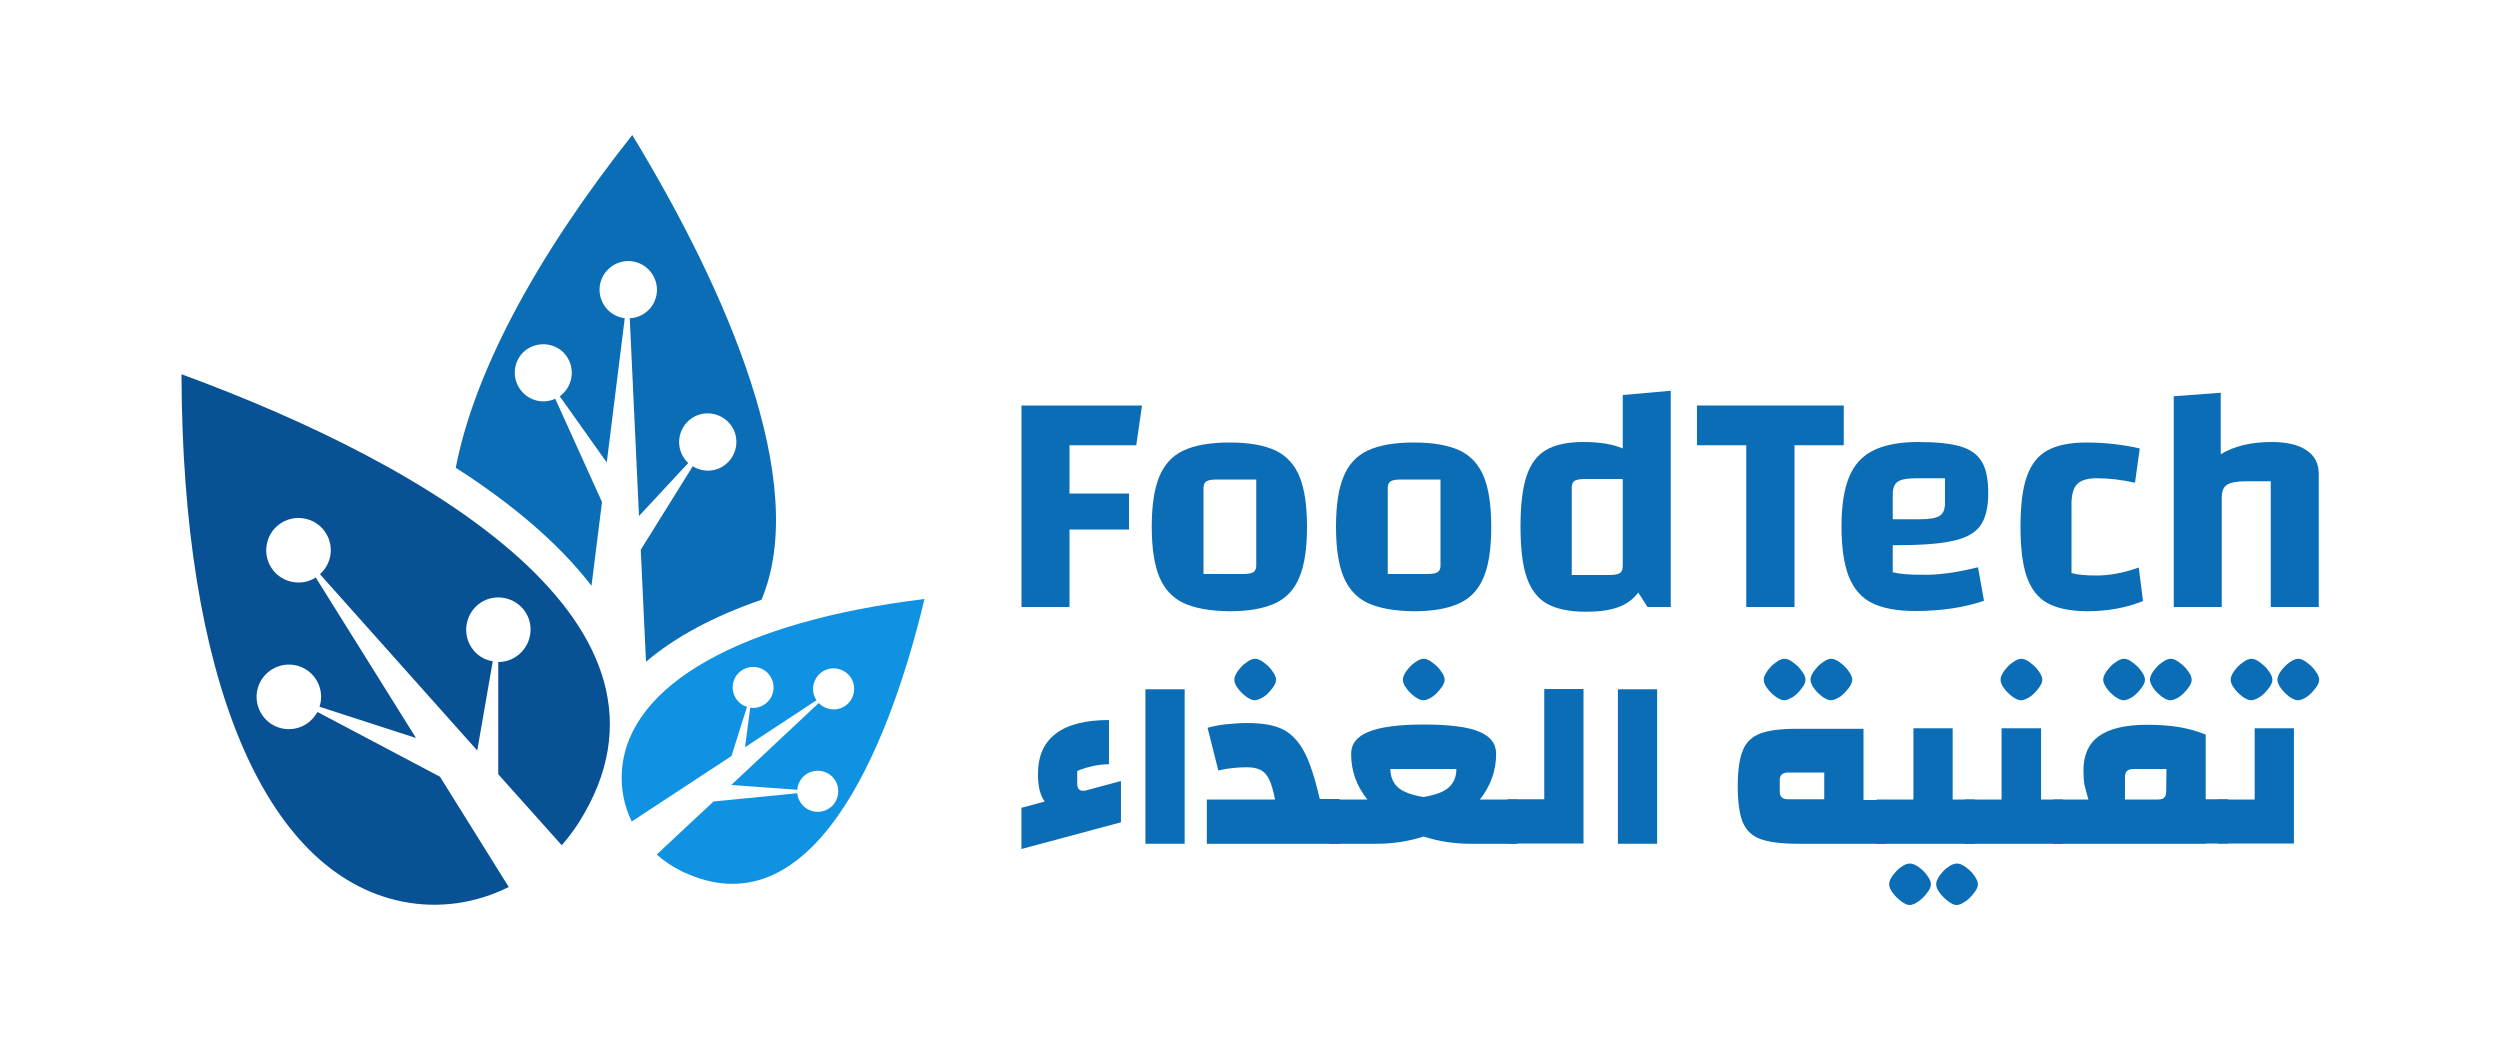
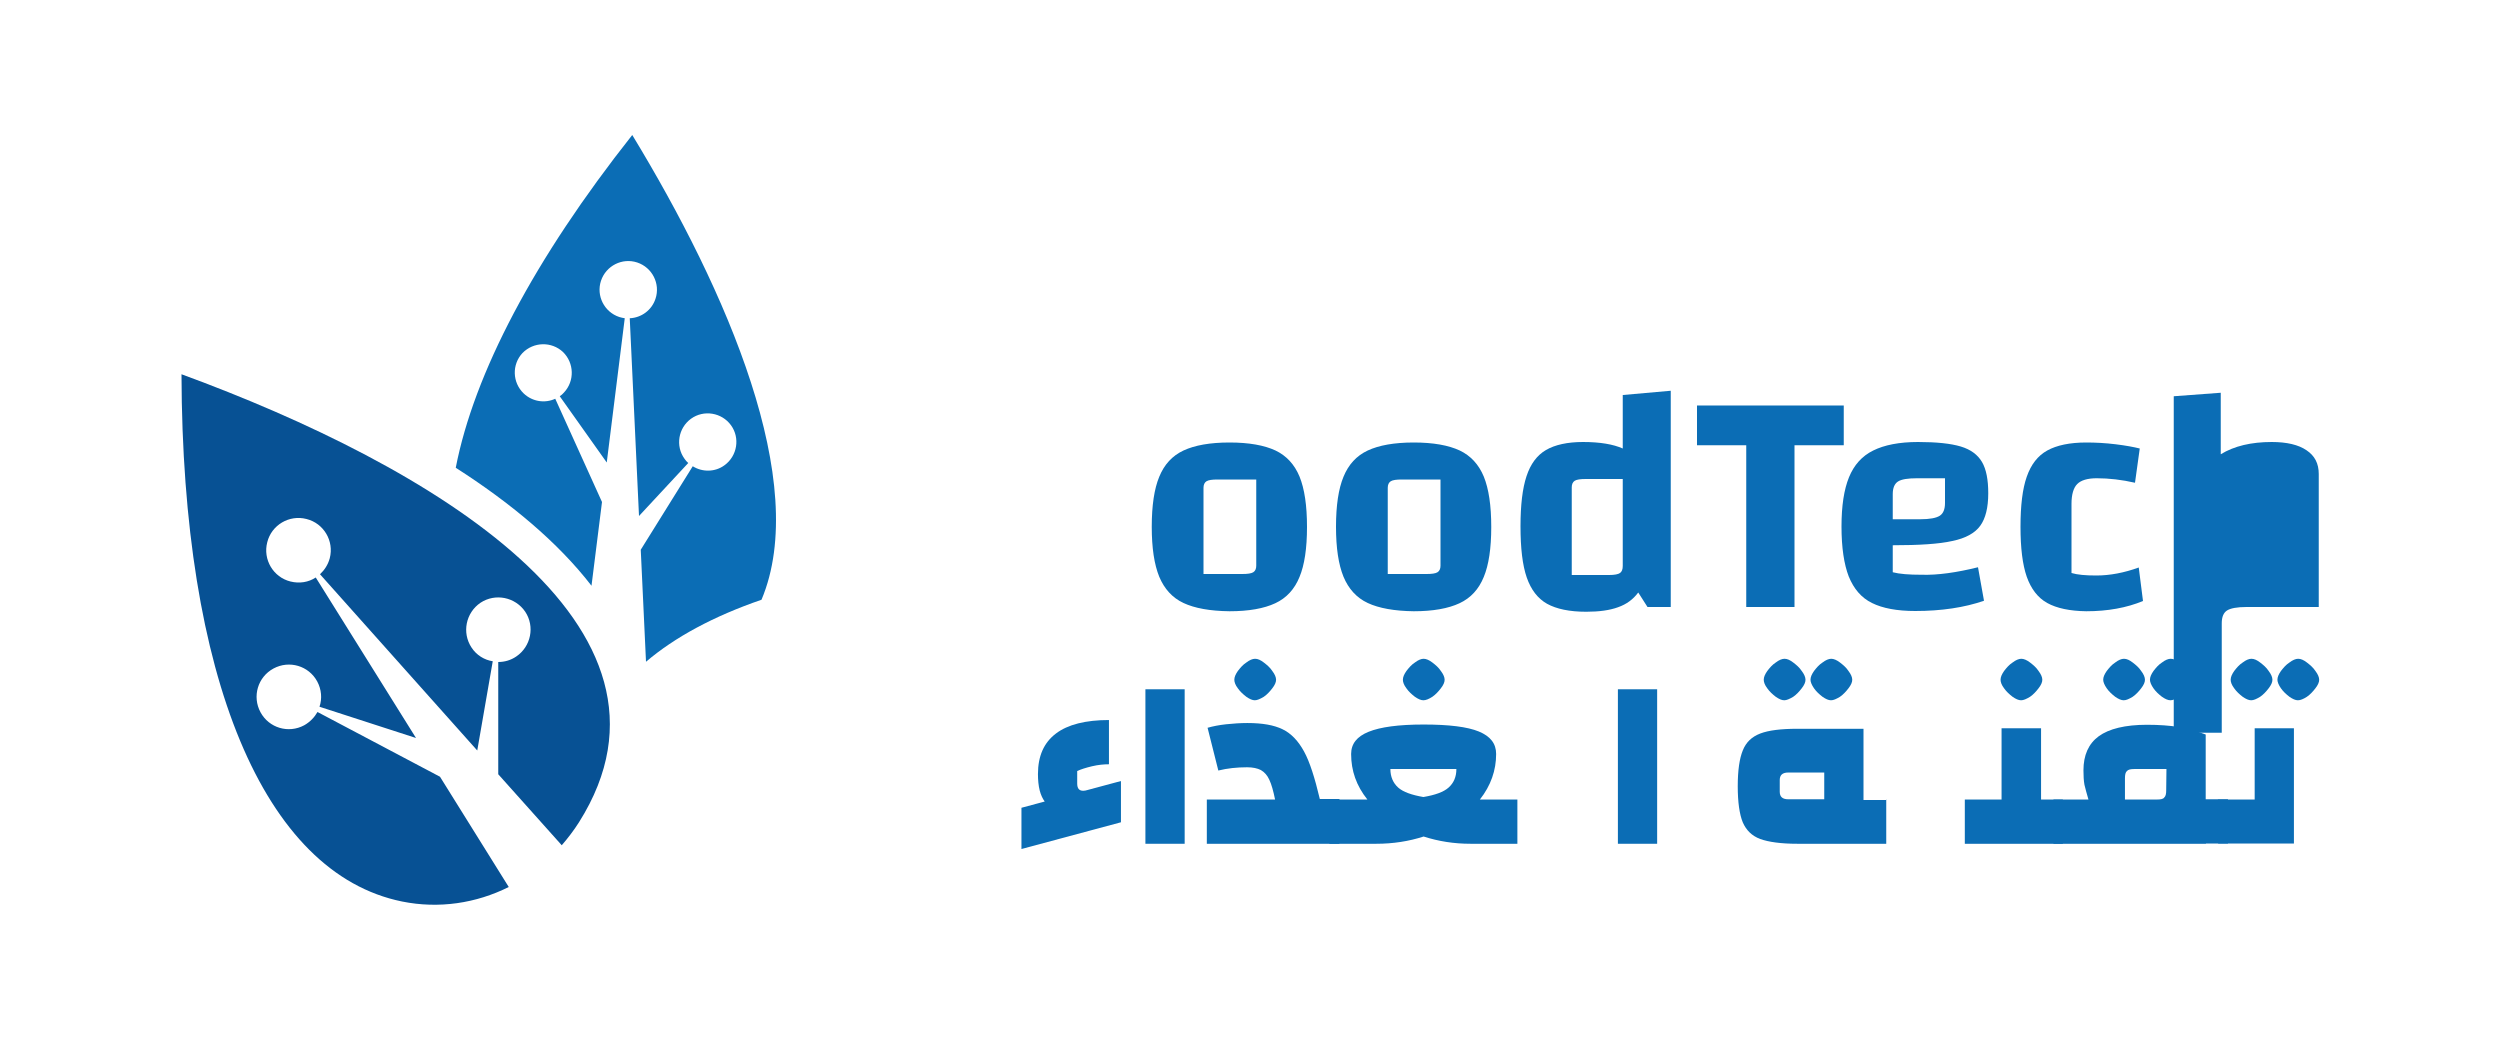
<svg xmlns="http://www.w3.org/2000/svg" version="1.1" id="Layer_1" x="0px" y="0px" viewBox="0 0 1000 416" style="enable-background:new 0 0 1000 416;" xml:space="preserve">
  <style type="text/css">
	.st0{fill:#FFFFFF;}
	.st1{fill:#0B6DB5;}
	.st2{fill:#075194;}
	.st3{fill:#1092E2;}
</style>
  <g>
    <g>
      <g>
        <path class="st1" d="M304.6,239.9c-19.2,6.6-34.7,15-46.2,24.8l-2.1-44.8l20.8-33.4c3.8,2.4,8.9,2.4,12.7-0.4     c5.1-3.7,6.3-10.9,2.6-16c-3.7-5.1-10.9-6.3-16-2.6c-5.1,3.7-6.3,10.9-2.6,16c0.4,0.6,0.9,1.2,1.5,1.7l-19.7,21.2l-3.7-79.1     c4.6-0.2,8.8-3.2,10.3-7.8c2-6-1.3-12.5-7.3-14.5c-6-2-12.5,1.3-14.5,7.3c-2,6,1.3,12.5,7.3,14.5c0.7,0.2,1.5,0.4,2.2,0.5     l-7.2,57.7l-18.8-26.5c0.6-0.4,1.2-0.9,1.7-1.5c4.3-4.6,4.1-11.8-0.4-16.2c-4.6-4.3-11.8-4.1-16.2,0.4     c-4.3,4.6-4.1,11.8,0.5,16.2c3.5,3.3,8.5,4,12.6,2.1l18.7,41.3l-4.2,33.5c-13.5-17.5-32.6-33.3-54.3-47.2     c7.3-37.6,31.3-83.4,70.6-133.1C290.9,116.5,324.2,193.3,304.6,239.9z" />
      </g>
      <g>
        <path class="st2" d="M231.6,328.9c-2.1,3.3-4.4,6.3-6.9,9.2l-25.4-28.4l0-44.9c2.5,0,5-0.7,7.2-2.2c5.9-4,7.5-12,3.6-17.9     c-4-5.9-12-7.5-17.9-3.6c-5.9,4-7.5,12-3.6,17.9c2,3.1,5.2,5,8.5,5.5v0l-6.2,35.7L128,229.7c1.8-1.7,3.2-3.8,3.9-6.4     c1.8-6.9-2.4-14-9.3-15.7c-6.9-1.8-14,2.4-15.7,9.3c-1.8,6.9,2.4,14,9.3,15.7c3.6,0.9,7.2,0.3,10.1-1.6l40.1,64.2l-38.6-12.5h0     c1.1-3.3,0.8-6.9-0.9-10.1c-3.4-6.3-11.2-8.6-17.5-5.2c-6.3,3.4-8.6,11.2-5.2,17.5c3.4,6.3,11.2,8.6,17.5,5.2     c2.3-1.3,4.1-3.2,5.3-5.3l49,25.9l27.5,44.1c-13,6.5-27.9,8.8-42.7,5.8c-55.4-11.3-87.9-89.9-88.2-210.9     C171.8,186.1,281.2,250.2,231.6,328.9z" />
      </g>
      <g>
-         <path class="st3" d="M369.8,239.6c-15,62.6-45.8,133.4-96.9,109c-3.8-1.8-7.2-4.1-10.2-6.8l22.7-21.2l33.5-3.3     c0.1,0.9,0.3,1.9,0.8,2.8c2,4.1,6.9,5.8,11,3.8c4.1-2,5.7-6.9,3.8-11c-2-4.1-6.9-5.7-11-3.8c-2.7,1.3-4.4,4-4.6,6.8l-26.4-1.9     l35-32.8c0.7,0.7,1.4,1.3,2.3,1.7c4.1,2,9,0.4,11-3.7c2-4.1,0.4-9-3.7-11c-4.1-2-9-0.4-11,3.7c-1.4,2.7-1.1,5.8,0.5,8.2     L298,298.9l2.1-15.8c2.8,0.4,5.7-0.7,7.6-3.1c2.8-3.6,2.1-8.7-1.4-11.5c-3.6-2.8-8.7-2.1-11.5,1.4c-2.8,3.6-2.1,8.7,1.4,11.5     c0.8,0.6,1.7,1.1,2.6,1.3v0l-6.2,19.7l-39.9,26.2c-3.1-6.3-4.5-13.4-3.9-20.7C251.5,273.7,296.7,248.5,369.8,239.6z" />
-       </g>
+         </g>
    </g>
  </g>
  <g>
    <g>
      <g>
        <g>
          <g>
            <g transform="translate(521.982, 688.11)">
              <g>
                <g>
                  <path class="st1" d="M-73.6-375.7v16.5l-39.8,10.7V-365l9.3-2.5c-0.8-1.1-1.5-2.5-2-4.4c-0.5-2-0.7-4.2-0.7-6.6          c0-7.2,2.4-12.6,7.2-16.2c4.7-3.6,11.9-5.4,21.2-5.4v17.7c-2,0-4.3,0.2-6.8,0.8c-2.5,0.6-4.4,1.2-5.9,1.9v5          c0,2,0.8,2.9,2.4,2.9c0.5,0,1.1-0.1,1.7-0.3L-73.6-375.7z" />
                </g>
              </g>
            </g>
          </g>
          <g>
            <g transform="translate(562.966, 688.11)">
              <g>
                <g>
                  <path class="st1" d="M-104.8-412.4h15.7v61.8h-15.7V-412.4z" />
                </g>
              </g>
            </g>
          </g>
          <g>
            <g transform="translate(589.929, 688.11)">
              <g>
                <g>
                  <path class="st1" d="M-54.2-368.3v17.7h-53v-17.7h27.3c-0.7-3.4-1.4-6-2.3-7.9c-0.8-1.8-2-3.1-3.4-3.9          c-1.4-0.7-3.2-1.1-5.5-1.1c-4,0-7.9,0.4-11.5,1.3l-4.3-17.1c2.1-0.6,4.6-1.1,7.4-1.4c2.9-0.3,5.6-0.5,8.5-0.5          c6,0,10.6,0.8,14.1,2.5s6.3,4.7,8.6,8.9s4.3,10.6,6.3,19h7.9V-368.3z M-88-408c-1,0-2.1-0.5-3.4-1.4c-1.3-1-2.5-2.1-3.4-3.4          c-1-1.3-1.4-2.5-1.4-3.4c0-1.1,0.5-2.2,1.4-3.5c1-1.3,2-2.5,3.4-3.4c1.3-1,2.5-1.5,3.5-1.5c1.1,0,2.2,0.5,3.5,1.5          c1.3,1,2.5,2,3.4,3.4c1,1.3,1.5,2.5,1.5,3.5c0,1-0.5,2.1-1.5,3.4s-2.1,2.5-3.4,3.4C-85.9-408.5-87.1-408-88-408z" />
                </g>
              </g>
            </g>
          </g>
          <g>
            <g transform="translate(638.553, 688.11)">
              <g>
                <g>
                  <path class="st1" d="M-31.6-368.3v17.7h-18.7c-6.7,0-12.9-1-18.8-2.9c-5.9,1.9-12.2,2.9-19,2.9h-18.7v-17.7h15.2          c-4.4-5.5-6.5-11.5-6.5-18.2c0-4.1,2.3-7,7-8.9c4.7-1.9,11.9-2.9,22-2.9c10.1,0,17.5,0.9,22.1,2.8s6.9,4.8,6.9,9          c0,6.5-2.1,12.6-6.5,18.2H-31.6z M-82.4-380.5c0,3.1,1.1,5.6,3.1,7.4c2,1.8,5.5,3,10.1,3.8c4.7-0.8,8.1-2,10.1-3.8          c2-1.8,3.1-4.2,3.1-7.4H-82.4z M-69.2-408c-1,0-2.1-0.5-3.4-1.4c-1.3-1-2.5-2.1-3.4-3.4c-1-1.3-1.4-2.5-1.4-3.4          c0-1.1,0.5-2.2,1.4-3.5c1-1.3,2-2.5,3.4-3.4c1.3-1,2.5-1.5,3.5-1.5s2.2,0.5,3.5,1.5c1.3,1,2.5,2,3.4,3.4          c1,1.3,1.5,2.5,1.5,3.5c0,1-0.5,2.1-1.5,3.4s-2.1,2.5-3.4,3.4C-67-408.5-68.2-408-69.2-408z" />
                </g>
              </g>
            </g>
          </g>
          <g>
            <g transform="translate(703.804, 688.11)">
              <g>
                <g>
-                   <path class="st1" d="M-100.8-350.7v-17.7h14.7v-44.1h15.7v61.8H-100.8z" />
-                 </g>
+                   </g>
              </g>
            </g>
          </g>
          <g>
            <g transform="translate(736.16, 688.11)">
              <g>
                <g>
                  <path class="st1" d="M-89-412.4h15.7v61.8H-89V-412.4z" />
                </g>
              </g>
            </g>
          </g>
          <g>
            <g transform="translate(781.098, 688.11)">
              <g>
                <g>
                  <path class="st1" d="M-26.6-368.3v17.7h-35.5c-6.6,0-11.5-0.7-14.9-1.9c-3.4-1.3-5.6-3.5-7-6.7c-1.3-3.2-2-8-2-14.4          c0-6.4,0.7-11.1,2-14.3c1.3-3.3,3.6-5.5,7-6.8s8.3-1.9,14.9-1.9h26.4v28.5h9.2V-368.3z M-51.4-379.1h-14.4          c-2.3,0-3.4,1-3.4,3v4.7c0,2,1.1,3,3.4,3h14.4V-379.1z M-67.4-408c-1,0-2.1-0.5-3.4-1.4c-1.3-1-2.5-2.1-3.4-3.4          c-1-1.3-1.4-2.5-1.4-3.4c0-1.1,0.5-2.2,1.4-3.5c1-1.3,2-2.5,3.4-3.4c1.3-1,2.5-1.5,3.5-1.5c1.1,0,2.2,0.5,3.5,1.5          c1.3,1,2.5,2,3.4,3.4c1,1.3,1.5,2.5,1.5,3.5c0,1-0.5,2.1-1.5,3.4s-2.1,2.5-3.4,3.4C-65.3-408.5-66.5-408-67.4-408z           M-48.7-408c-1,0-2.1-0.5-3.4-1.4c-1.3-1-2.5-2.1-3.4-3.4s-1.4-2.5-1.4-3.4c0-1.1,0.5-2.2,1.4-3.5c1-1.3,2-2.5,3.4-3.4          c1.3-1,2.5-1.5,3.5-1.5s2.2,0.5,3.5,1.5c1.3,1,2.5,2,3.4,3.4c1,1.3,1.5,2.5,1.5,3.5c0,1-0.5,2.1-1.5,3.4s-2.1,2.5-3.4,3.4          C-46.6-408.5-47.7-408-48.7-408z" />
                </g>
              </g>
            </g>
          </g>
          <g>
            <g transform="translate(839.069, 688.11)">
              <g>
                <g>
-                   <path class="st1" d="M-49.2-368.3v17.7h-39.2v-17.7h14.7v-28.5H-58v28.5H-49.2z M-75.2-326.1c-1,0-2.1-0.5-3.4-1.5          c-1.3-1-2.5-2.1-3.4-3.4c-1-1.3-1.4-2.5-1.4-3.4c0-1.1,0.5-2.2,1.4-3.5c1-1.3,2-2.5,3.4-3.4c1.3-1,2.5-1.4,3.5-1.4          s2.2,0.5,3.5,1.4c1.3,1,2.5,2,3.4,3.4c1,1.3,1.5,2.5,1.5,3.5c0,1-0.5,2.1-1.5,3.4c-1,1.3-2.1,2.5-3.4,3.4          C-73.1-326.6-74.3-326.1-75.2-326.1z M-56.4-326.1c-1,0-2.1-0.5-3.4-1.5c-1.3-1-2.5-2.1-3.4-3.4c-1-1.3-1.4-2.5-1.4-3.4          c0-1.1,0.5-2.2,1.4-3.5c1-1.3,2-2.5,3.4-3.4c1.3-1,2.5-1.4,3.5-1.4c1.1,0,2.2,0.5,3.5,1.4c1.3,1,2.5,2,3.4,3.4          c1,1.3,1.5,2.5,1.5,3.5c0,1-0.5,2.1-1.5,3.4c-1,1.3-2.1,2.5-3.4,3.4C-54.3-326.6-55.5-326.1-56.4-326.1z" />
-                 </g>
+                   </g>
              </g>
            </g>
          </g>
          <g>
            <g transform="translate(871.425, 688.11)">
              <g>
                <g>
                  <path class="st1" d="M-46.3-368.3v17.7h-39.2v-17.7h14.7v-28.5H-55v28.5H-46.3z M-63-408c-1,0-2.1-0.5-3.4-1.4          c-1.3-1-2.5-2.1-3.4-3.4c-1-1.3-1.4-2.5-1.4-3.4c0-1.1,0.5-2.2,1.4-3.5c1-1.3,2-2.5,3.4-3.4c1.3-1,2.5-1.5,3.5-1.5          s2.2,0.5,3.5,1.5c1.3,1,2.5,2,3.4,3.4c1,1.3,1.5,2.5,1.5,3.5c0,1-0.5,2.1-1.5,3.4c-1,1.3-2.1,2.5-3.4,3.4          C-60.9-408.5-62-408-63-408z" />
                </g>
              </g>
            </g>
          </g>
          <g>
            <g transform="translate(903.781, 688.11)">
              <g>
                <g>
                  <path class="st1" d="M-12.6-368.4v17.7h-8.8v0.1h-61v-17.7h14c-0.7-2.3-1.2-4.3-1.6-5.9c-0.3-1.6-0.4-3.6-0.4-5.8          c0-6,2-10.6,6.1-13.6c4.1-3,10.6-4.6,19.3-4.6c4.8,0,9.1,0.3,12.7,0.9s7.2,1.6,10.8,3v25.9H-12.6z M-37.2-380.5H-50          c-1.5,0-2.5,0.2-3,0.8c-0.6,0.5-0.8,1.5-0.8,2.9v8.5H-41c1.5,0,2.5-0.2,2.9-0.8c0.6-0.5,0.8-1.5,0.8-2.9L-37.2-380.5          L-37.2-380.5z M-54.3-408c-1,0-2.1-0.5-3.4-1.4c-1.3-1-2.5-2.1-3.4-3.4s-1.4-2.5-1.4-3.4c0-1.1,0.5-2.2,1.4-3.5          c1-1.3,2-2.5,3.4-3.4c1.3-1,2.5-1.5,3.5-1.5c1.1,0,2.2,0.5,3.5,1.5c1.3,1,2.5,2,3.4,3.4c1,1.3,1.5,2.5,1.5,3.5          c0,1-0.5,2.1-1.5,3.4c-1,1.3-2.1,2.5-3.4,3.4C-52.2-408.5-53.3-408-54.3-408z M-35.6-408c-1,0-2.1-0.5-3.4-1.4          c-1.3-1-2.5-2.1-3.4-3.4s-1.4-2.5-1.4-3.4c0-1.1,0.5-2.2,1.4-3.5c1-1.3,2-2.5,3.4-3.4c1.3-1,2.5-1.5,3.5-1.5          c1.1,0,2.2,0.5,3.5,1.5c1.3,1,2.5,2,3.4,3.4c1,1.3,1.5,2.5,1.5,3.5c0,1-0.5,2.1-1.5,3.4c-1,1.3-2.1,2.5-3.4,3.4          C-33.4-408.5-34.7-408-35.6-408z" />
                </g>
              </g>
            </g>
          </g>
          <g>
            <g transform="translate(964.268, 688.11)">
              <g>
                <g>
                  <path class="st1" d="M-77.1-368.3h14.7v-28.5h15.7v46.1H-77L-77.1-368.3L-77.1-368.3z M-63.8-408c-1,0-2.1-0.5-3.4-1.4          c-1.3-1-2.5-2.1-3.4-3.4c-1-1.3-1.4-2.5-1.4-3.4c0-1.1,0.5-2.2,1.4-3.5c1-1.3,2-2.5,3.4-3.4c1.3-1,2.5-1.5,3.5-1.5          c1.1,0,2.2,0.5,3.5,1.5c1.3,1,2.5,2,3.4,3.4c1,1.3,1.5,2.5,1.5,3.5c0,1-0.5,2.1-1.5,3.4c-1,1.3-2.1,2.5-3.4,3.4          C-61.7-408.5-62.8-408-63.8-408z M-45.1-408c-1,0-2.1-0.5-3.4-1.4c-1.3-1-2.5-2.1-3.4-3.4s-1.4-2.5-1.4-3.4          c0-1.1,0.5-2.2,1.4-3.5c1-1.3,2-2.5,3.4-3.4c1.3-1,2.5-1.5,3.5-1.5c1.1,0,2.2,0.5,3.5,1.5c1.3,1,2.5,2,3.4,3.4          c1,1.3,1.5,2.5,1.5,3.5c0,1-0.5,2.1-1.5,3.4c-1,1.3-2.1,2.5-3.4,3.4C-42.9-408.5-44.1-408-45.1-408z" />
                </g>
              </g>
            </g>
          </g>
        </g>
        <g>
-           <path class="st1" d="M427.8,242.8h-19.2v-80.6h48.2l-2.3,15.9h-26.7v19.3h23.8v14.4h-23.8V242.8z" />
          <path class="st1" d="M473.4,241.2c-4.5-2.1-7.7-5.7-9.7-10.5c-2-4.9-3-11.5-3-20c0-8.5,1-15.2,3-20c2-4.9,5.2-8.4,9.7-10.5      c4.5-2.1,10.6-3.2,18.4-3.2c7.8,0,13.9,1.1,18.4,3.2c4.4,2.1,7.6,5.6,9.6,10.4c2,4.9,3,11.6,3,20.2c0,8.5-1,15.2-3,20      c-2,4.9-5.2,8.4-9.7,10.5c-4.5,2.1-10.6,3.2-18.3,3.2C484,244.4,477.9,243.3,473.4,241.2z M496.9,229.6c2.1,0,3.6-0.2,4.4-0.7      c0.8-0.5,1.2-1.4,1.2-2.6v-34.5h-15.5c-2.1,0-3.6,0.2-4.4,0.7c-0.8,0.5-1.2,1.4-1.2,2.6v34.5H496.9z" />
          <path class="st1" d="M547.1,241.2c-4.5-2.1-7.7-5.7-9.7-10.5c-2-4.9-3-11.5-3-20c0-8.5,1-15.2,3-20c2-4.9,5.2-8.4,9.7-10.5      c4.5-2.1,10.6-3.2,18.4-3.2c7.8,0,13.9,1.1,18.4,3.2c4.4,2.1,7.6,5.6,9.6,10.4c2,4.9,3,11.6,3,20.2c0,8.5-1,15.2-3,20      c-2,4.9-5.2,8.4-9.7,10.5c-4.5,2.1-10.6,3.2-18.3,3.2C557.8,244.4,551.6,243.3,547.1,241.2z M570.6,229.6c2.1,0,3.6-0.2,4.4-0.7      c0.8-0.5,1.2-1.4,1.2-2.6v-34.5h-15.5c-2.1,0-3.6,0.2-4.4,0.7c-0.8,0.5-1.2,1.4-1.2,2.6v34.5H570.6z" />
          <path class="st1" d="M668.3,156.3v86.5H659l-3.7-5.8c-2.1,2.8-4.7,4.7-8.1,5.9c-3.3,1.2-7.5,1.8-12.7,1.8      c-6.7,0-11.9-1.1-15.7-3.2c-3.7-2.1-6.4-5.6-8.1-10.5c-1.7-4.9-2.5-11.7-2.5-20.5c0-8.5,0.8-15.2,2.4-20      c1.6-4.9,4.2-8.4,7.8-10.5c3.6-2.1,8.6-3.2,14.8-3.2c6.8,0,12.1,0.9,15.9,2.6V158L668.3,156.3z M648,229.2      c0.7-0.5,1.1-1.4,1.1-2.8v-34.8h-14.8c-2.1,0-3.6,0.2-4.4,0.7c-0.8,0.5-1.2,1.4-1.2,2.6V230h15C645.8,230,647.3,229.7,648,229.2      z" />
          <path class="st1" d="M717.7,242.8h-19.2v-64.7h-19.7v-15.9h58.7v15.9h-19.7V242.8z" />
          <path class="st1" d="M791.2,226.9l2.4,13.4c-7.8,2.7-17,4.1-27.5,4.1c-7.3,0-13.1-1.1-17.3-3.2c-4.3-2.1-7.3-5.7-9.3-10.6      c-1.9-4.9-2.9-11.6-2.9-20c0-8.3,1-14.8,3-19.7c2-4.9,5.2-8.5,9.7-10.7c4.4-2.2,10.4-3.4,17.9-3.4c7.4,0,13.1,0.6,17.1,1.8      c4,1.2,6.8,3.3,8.5,6.2c1.7,2.9,2.5,7.1,2.5,12.5c0,5.8-1.1,10.1-3.2,13c-2.1,2.9-5.8,5-11.2,6.1c-5.3,1.2-13.3,1.7-23.8,1.7      v10.8c2.7,0.7,6.5,1,11.5,1C775.1,230.1,782.7,229,791.2,226.9z M759.2,192.6c-1.4,0.9-2.1,2.6-2.1,5v10.1h11      c3.8,0,6.4-0.5,7.8-1.4c1.4-0.9,2.1-2.6,2.1-5.1v-9.9h-11.1C763.1,191.3,760.6,191.7,759.2,192.6z" />
          <path class="st1" d="M818.9,241.2c-3.8-2.1-6.5-5.7-8.2-10.5c-1.7-4.9-2.5-11.5-2.5-20c0-8.5,0.8-15.2,2.5-20      c1.7-4.9,4.4-8.4,8.2-10.5c3.8-2.1,9-3.2,15.6-3.2c3.7,0,7.6,0.2,11.7,0.7c4.1,0.5,7.3,1.1,9.7,1.7l-1.9,13.7      c-5.2-1.2-10.4-1.8-15.3-1.8c-3.7,0-6.3,0.8-7.8,2.3c-1.5,1.5-2.3,4.2-2.3,7.9v27.7c2.3,0.7,5.6,1,9.9,1c5.5,0,11.2-1.1,17-3.2      l1.7,13.4c-6.5,2.7-14.1,4.1-22.7,4.1C827.9,244.4,822.7,243.3,818.9,241.2z" />
-           <path class="st1" d="M869.5,158.5l18.8-1.4v24.6c5.4-3.3,12.2-4.9,20.4-4.9c6,0,10.7,1.1,13.9,3.3c3.3,2.2,4.9,5.3,4.9,9.5v53.2      h-19.2v-50.3h-9.7c-3.8,0-6.4,0.5-7.8,1.4c-1.4,0.9-2.1,2.6-2.1,5.1v43.8h-19.2V158.5z" />
+           <path class="st1" d="M869.5,158.5l18.8-1.4v24.6c5.4-3.3,12.2-4.9,20.4-4.9c6,0,10.7,1.1,13.9,3.3c3.3,2.2,4.9,5.3,4.9,9.5v53.2      h-19.2h-9.7c-3.8,0-6.4,0.5-7.8,1.4c-1.4,0.9-2.1,2.6-2.1,5.1v43.8h-19.2V158.5z" />
        </g>
      </g>
    </g>
  </g>
</svg>